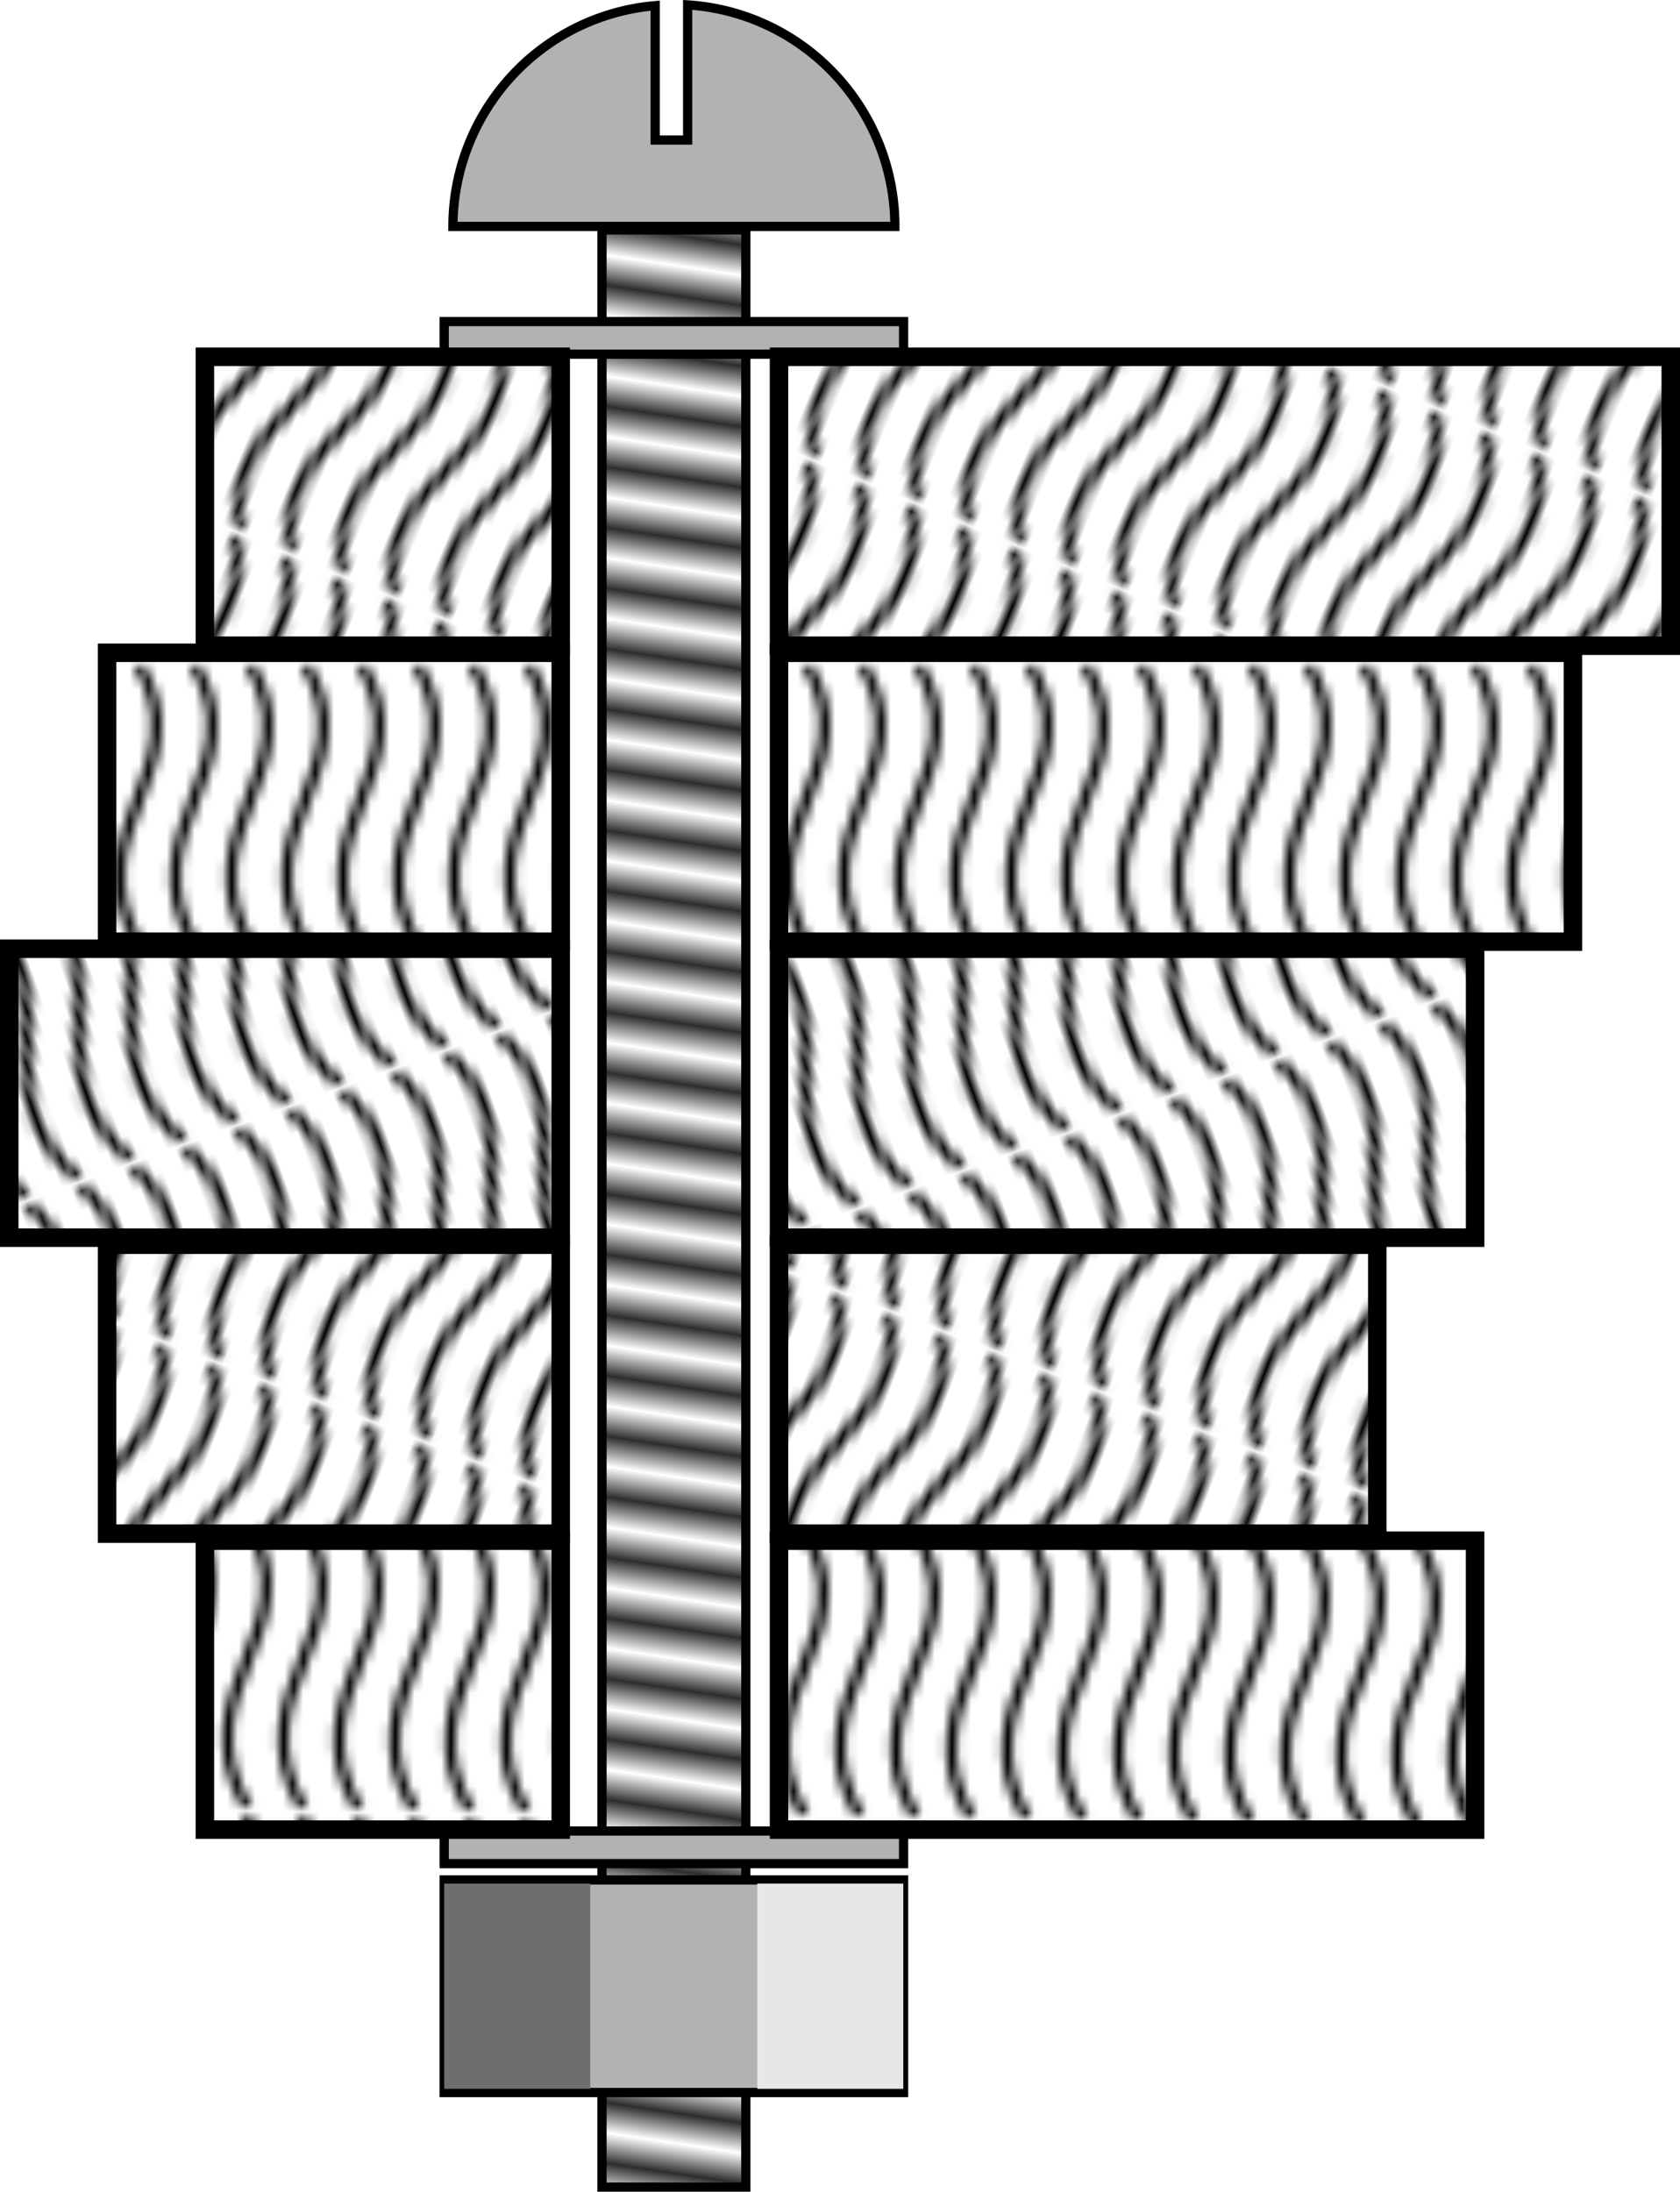
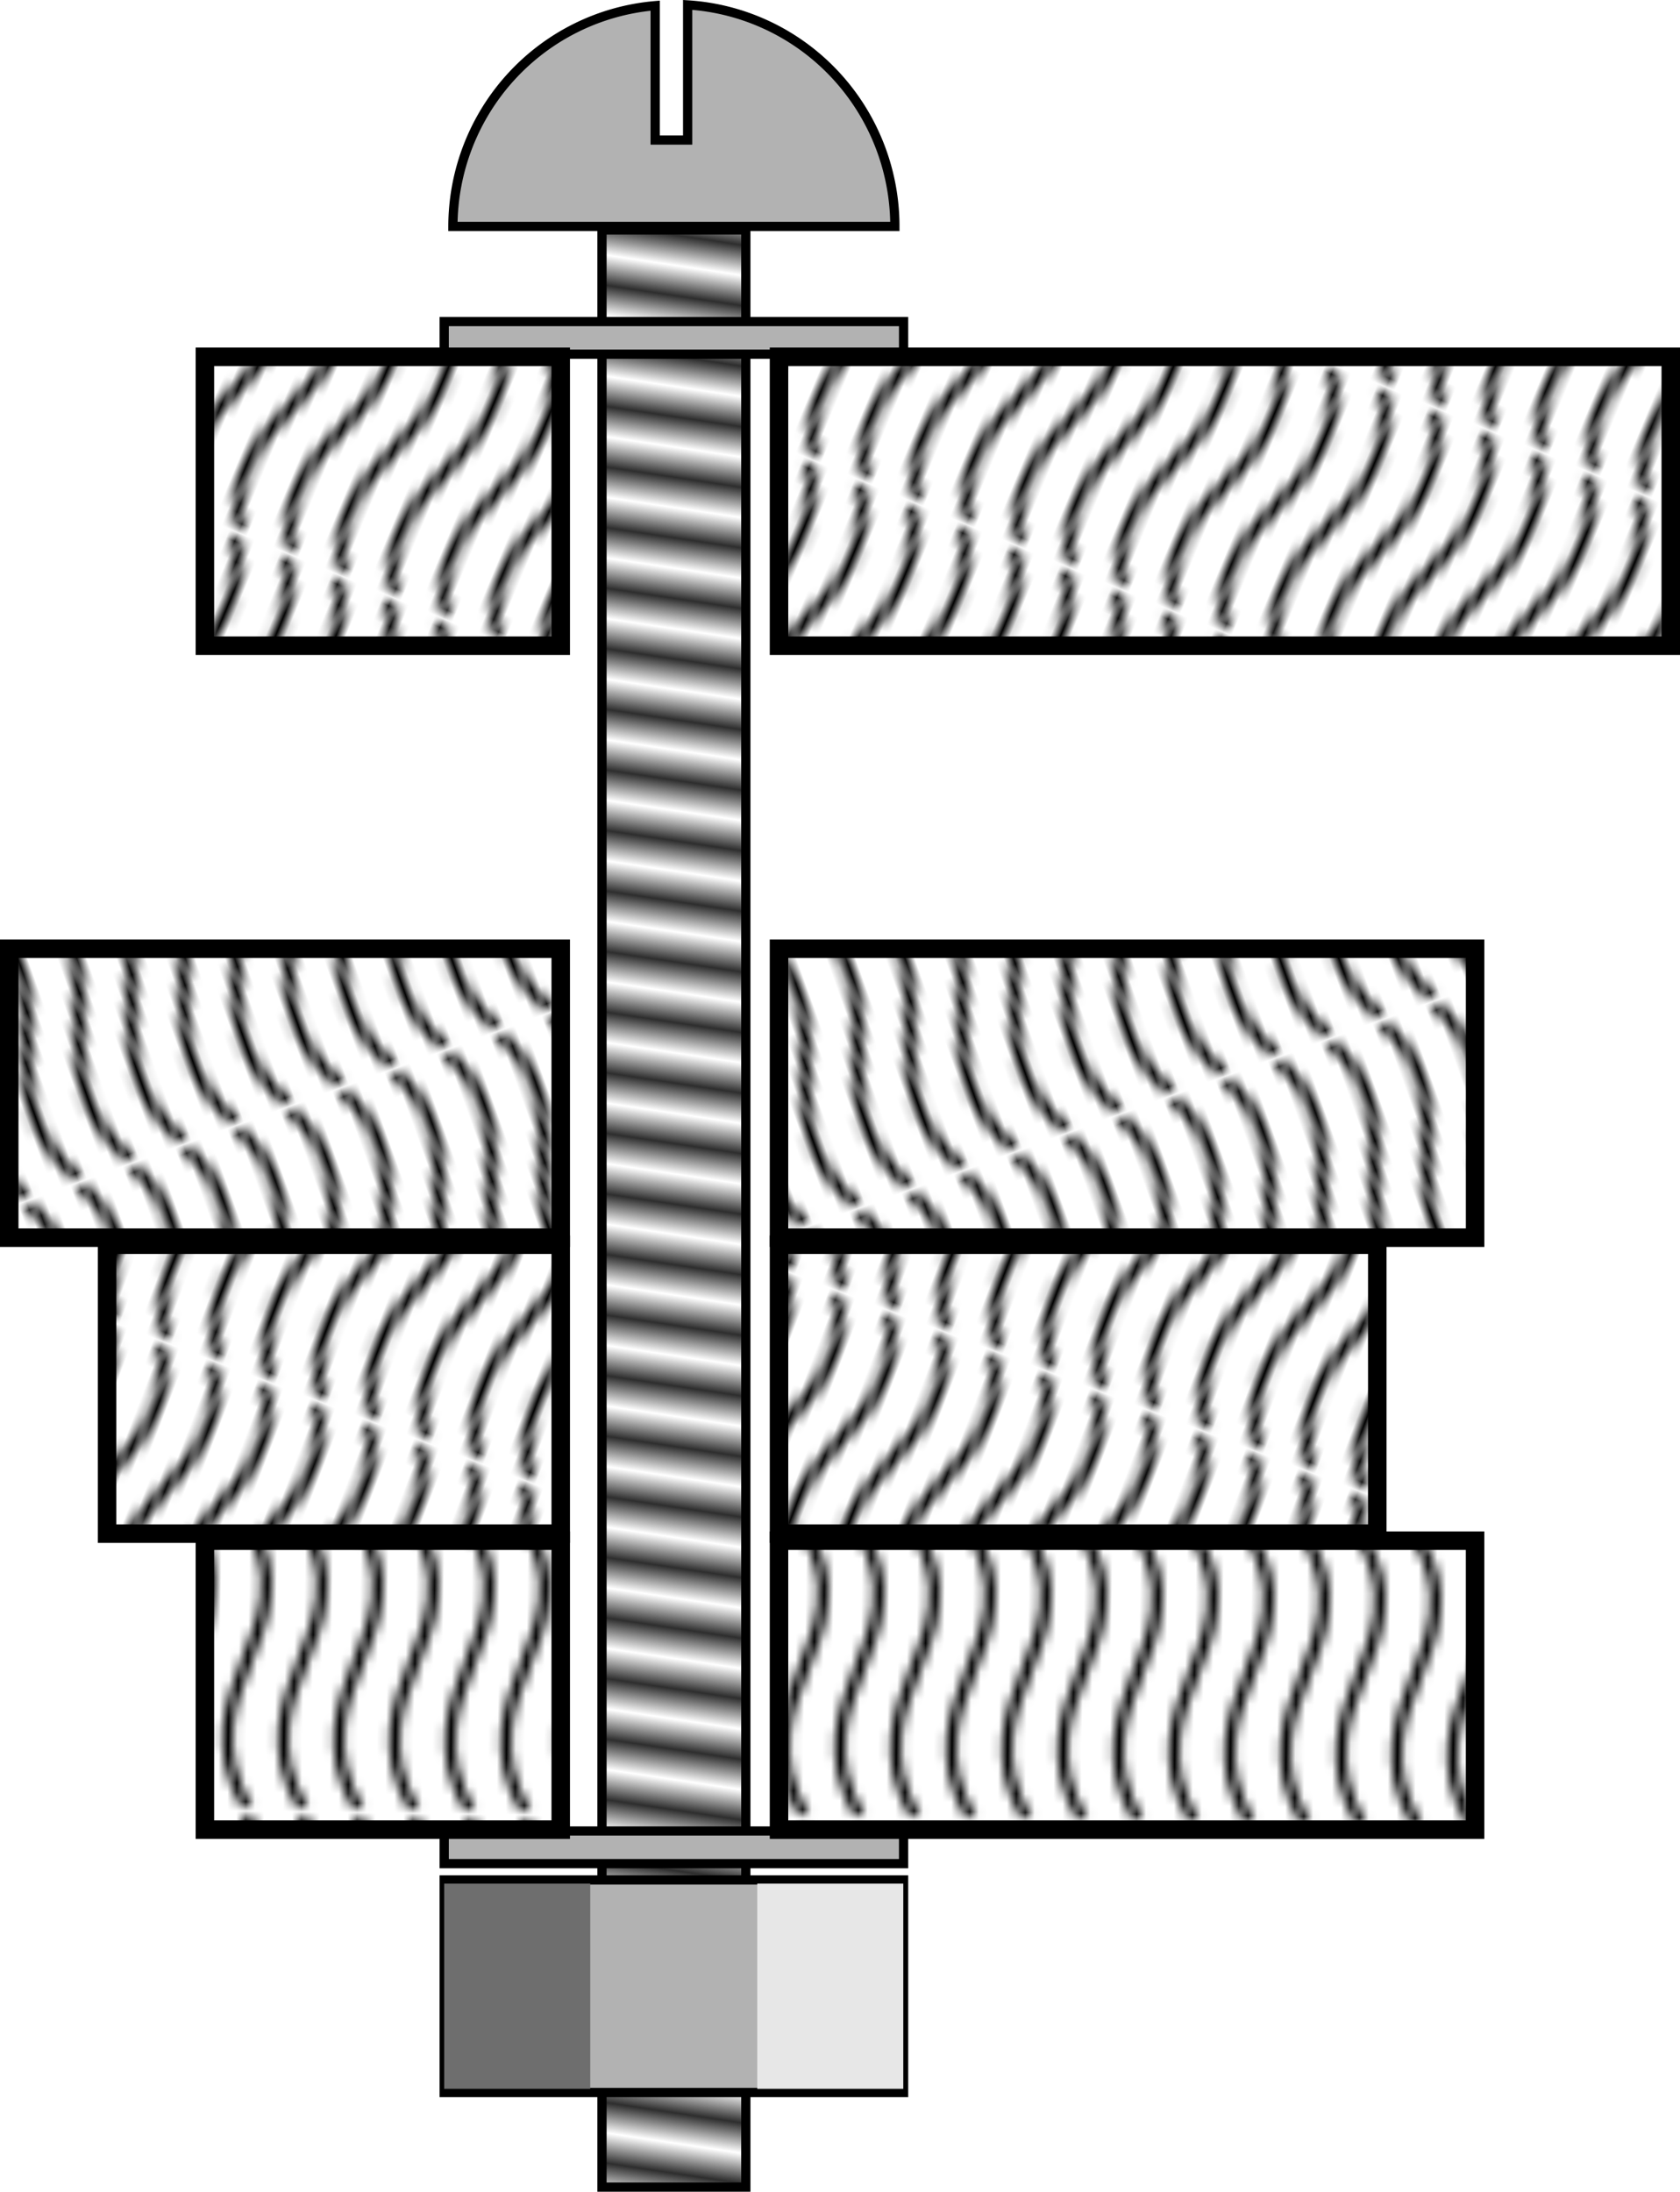
<svg xmlns="http://www.w3.org/2000/svg" xmlns:ns1="http://www.inkscape.org/namespaces/inkscape" xmlns:ns2="http://sodipodi.sourceforge.net/DTD/sodipodi-0.dtd" xmlns:xlink="http://www.w3.org/1999/xlink" width="90.875mm" height="118.56mm" viewBox="0 0 90.875 118.56" version="1.1" id="svg1" ns1:version="1.4 (e7c3feb100, 2024-10-09)" ns2:docname="2025-04-28-bolt-clamping.svg">
  <defs id="defs1">
    <pattern ns1:collect="always" xlink:href="#Wavy" id="pattern31" patternTransform="matrix(0.195,-0.465,0.463,0.194,122.947,74.663)" x="0" y="0" preserveAspectRatio="none" />
    <pattern ns1:collect="always" xlink:href="#Wavy" id="pattern27" patternTransform="matrix(0,0.504,-0.502,0,-0.259,-10.815)" x="0" y="0" preserveAspectRatio="none" />
    <pattern ns1:collect="always" xlink:href="#Wavy" id="pattern26" patternTransform="matrix(0.171,0.474,-0.472,0.17,-18.513,6.008)" x="0" y="0" preserveAspectRatio="none" />
    <pattern ns1:collect="always" xlink:href="#Wavy" id="pattern25" patternTransform="matrix(-0.181,0.471,-0.469,-0.18,29.473,-19.757)" x="0" y="0" preserveAspectRatio="none" />
    <pattern ns1:collect="always" xlink:href="#Wavy" id="pattern24" patternTransform="matrix(-0.007,0.504,-0.502,-0.007,1.004,-11.346)" x="0" y="0" preserveAspectRatio="none" />
    <pattern ns1:collect="always" patternUnits="userSpaceOnUse" width="30.066" height="5.181" id="Wavy" ns1:stockid="Wavy" ns1:isstock="true" ns1:label="Wavy">
      <path style="stroke:none;" d="M 7.597,0.061 C 5.079,-0.187 2.656,0.302 -0.01,1.788 L -0.01,3.061 C 2.773,1.431 5.173,1.052 7.472,1.280 C 9.770,1.508 11.969,2.361 14.253,3.218 C 18.820,4.931 23.804,6.676 30.066,3.061 L 30.062,1.788 C 23.622,5.497 19.246,3.770 14.691,2.061 C 12.413,1.207 10.115,0.311 7.597,0.061 z " id="path786" />
    </pattern>
    <pattern ns1:collect="always" xlink:href="#Strips1_1" preserveAspectRatio="xMidYMid" id="pattern8" patternTransform="matrix(-0.24,1.602,-1.914,-0.287,54.927,-44.304)" x="0" y="0" />
    <pattern ns1:collect="always" patternUnits="userSpaceOnUse" width="2" height="10" patternTransform="translate(0,0) scale(2,2)" preserveAspectRatio="xMidYMid" id="Strips1_1" style="fill:#2e2e2e" ns1:stockid="Stripes 01 (1:1)" ns1:isstock="true" ns1:label="Stripes 01 (1:1)">
      <rect style="stroke:none" x="0" y="-0.5" width="1" height="11" id="rect134" />
    </pattern>
  </defs>
  <ns2:namedview id="base" pagecolor="#ffffff" bordercolor="#000000" borderopacity="0.3" ns1:pageopacity="0.0" ns1:pageshadow="2" ns1:zoom="1.4" ns1:cx="153.21428" ns1:cy="298.57143" ns1:document-units="mm" ns1:showpageshadow="0" ns1:pagecheckerboard="0" ns1:deskcolor="#d1d1d1" ns1:window-width="2752" ns1:window-height="1086" ns1:window-x="0" ns1:window-y="0" ns1:window-maximized="1" ns1:current-layer="svg1" />
-   <path id="rect1" style="opacity:1;fill:url(#pattern27);fill-opacity:1;stroke:#000000;stroke-width:1;stroke-linecap:round;stroke-dasharray:none;stroke-opacity:1" d="M 5.792,35.311 V 50.94 H 30.331 V 35.311 Z m 36.347,0 V 50.94 H 85.083 V 35.311 Z" ns2:nodetypes="cccccccccc" />
  <path id="path6" style="fill:#b2b2b2;fill-opacity:1;stroke:#000000;stroke-width:0.5;stroke-linecap:round;stroke-dasharray:none;stroke-opacity:1" d="M 37.197,0.266 V 7.576 h -1.757 V 0.307 A 11.954,12.008 0 0 0 24.499,12.248 H 36.453 48.406 A 11.954,12.008 0 0 0 37.197,0.266 Z" />
  <path id="path7" style="fill:url(#pattern8);fill-opacity:1;stroke:#000000;stroke-width:0.5;stroke-linecap:round" d="M 40.343,12.438 V 118.31 H 32.562 V 12.438 Z" />
  <path id="path8" style="fill:#b2b2b2;fill-opacity:1;stroke:#000000;stroke-width:0.5;stroke-linecap:round" d="m 24.028,99.047 h 24.849 v 1.765 H 24.028 Z" />
  <path id="path2" style="fill:#b2b2b2;fill-opacity:1;stroke:#000000;stroke-width:0.5;stroke-linecap:round" d="m 24.028,17.394 h 24.849 v 1.765 H 24.028 Z" />
  <path id="path9" style="opacity:1;fill:url(#pattern26);fill-opacity:1;stroke:#000000;stroke-width:1;stroke-linecap:round;stroke-dasharray:none;stroke-opacity:1" d="M 0.5,51.321 V 66.95 H 30.331 V 51.321 Z m 41.638,0 V 66.95 H 79.792 V 51.321 Z" ns2:nodetypes="cccccccccc" />
  <path id="path10" style="opacity:1;mix-blend-mode:normal;fill:url(#pattern31);fill-opacity:1;stroke:#000000;stroke-width:1;stroke-linecap:round;stroke-dasharray:none;stroke-opacity:1" d="M 11.083,19.3 V 34.929 H 30.331 V 19.3 Z m 31.055,0 V 34.929 H 90.375 V 19.3 Z" ns2:nodetypes="cccccccccc" />
  <path id="path11" style="opacity:1;fill:url(#pattern25);fill-opacity:1;stroke:#000000;stroke-width:1;stroke-linecap:round;stroke-dasharray:none;stroke-opacity:1" d="M 5.792,67.331 V 82.96 H 30.331 V 67.331 Z m 36.347,0 V 82.96 H 74.5 V 67.331 Z" ns2:nodetypes="cccccccccc" />
  <path id="path12" style="opacity:1;fill:url(#pattern24);fill-opacity:1;stroke:#000000;stroke-width:1;stroke-linecap:round;stroke-dasharray:none;stroke-opacity:1" d="m 11.083,83.342 v 15.629 h 19.248 v -15.629 z m 31.055,0 v 15.629 h 37.653 v -15.629 z" ns2:nodetypes="cccccccccc" />
  <path id="path1" style="fill:#b2b2b2;fill-opacity:1;stroke:#000000;stroke-width:0.5;stroke-linecap:round" d="m 24.028,101.693 h 24.849 v 11.5 H 24.028 Z" />
  <path id="path3" style="fill:#6e6e6e;fill-opacity:1;stroke:none;stroke-width:0.5;stroke-linecap:round" d="m 24.028,101.893 h 7.9 v 11.1 h -7.9 z" />
  <path id="path4" style="fill:#e7e7e7;fill-opacity:1;stroke:none;stroke-width:0.5;stroke-linecap:round" d="m 40.961,101.893 h 7.9 v 11.1 h -7.9 z" />
</svg>